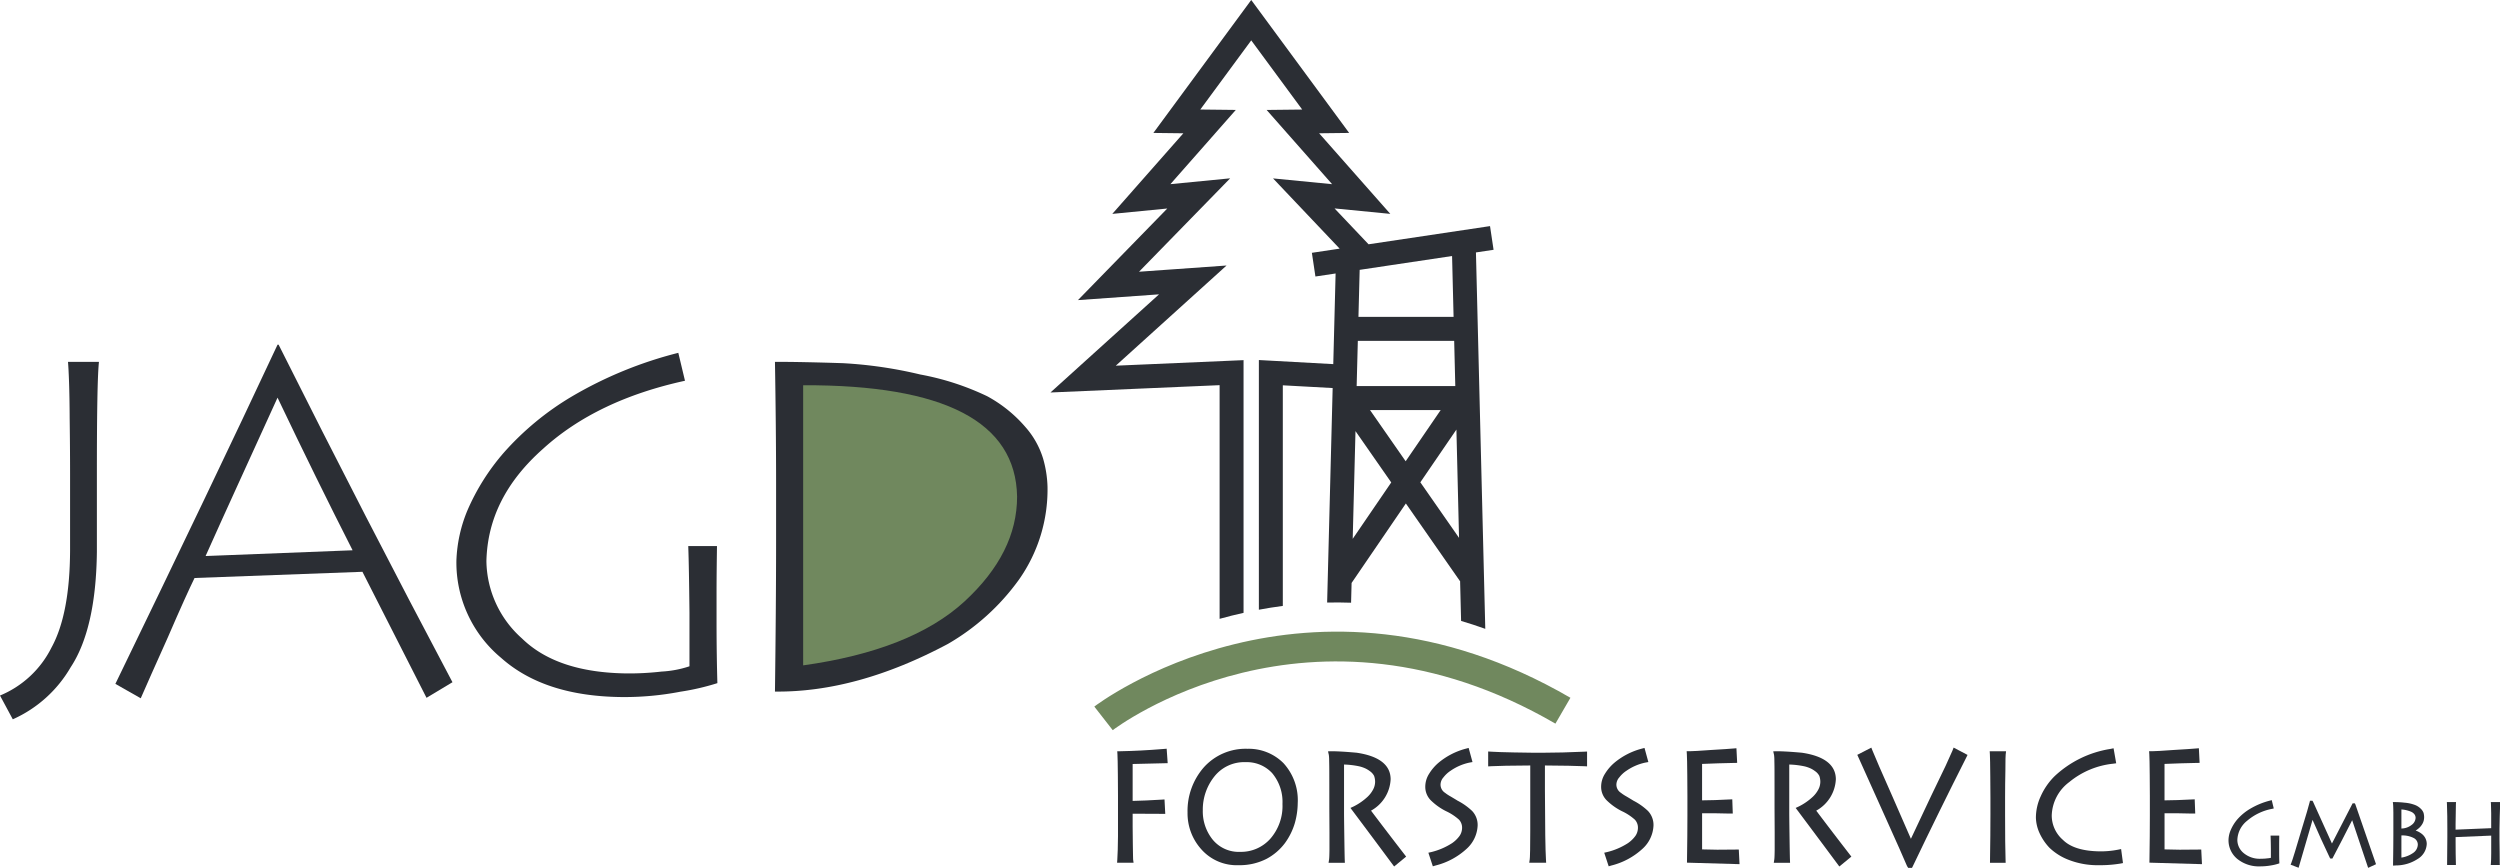
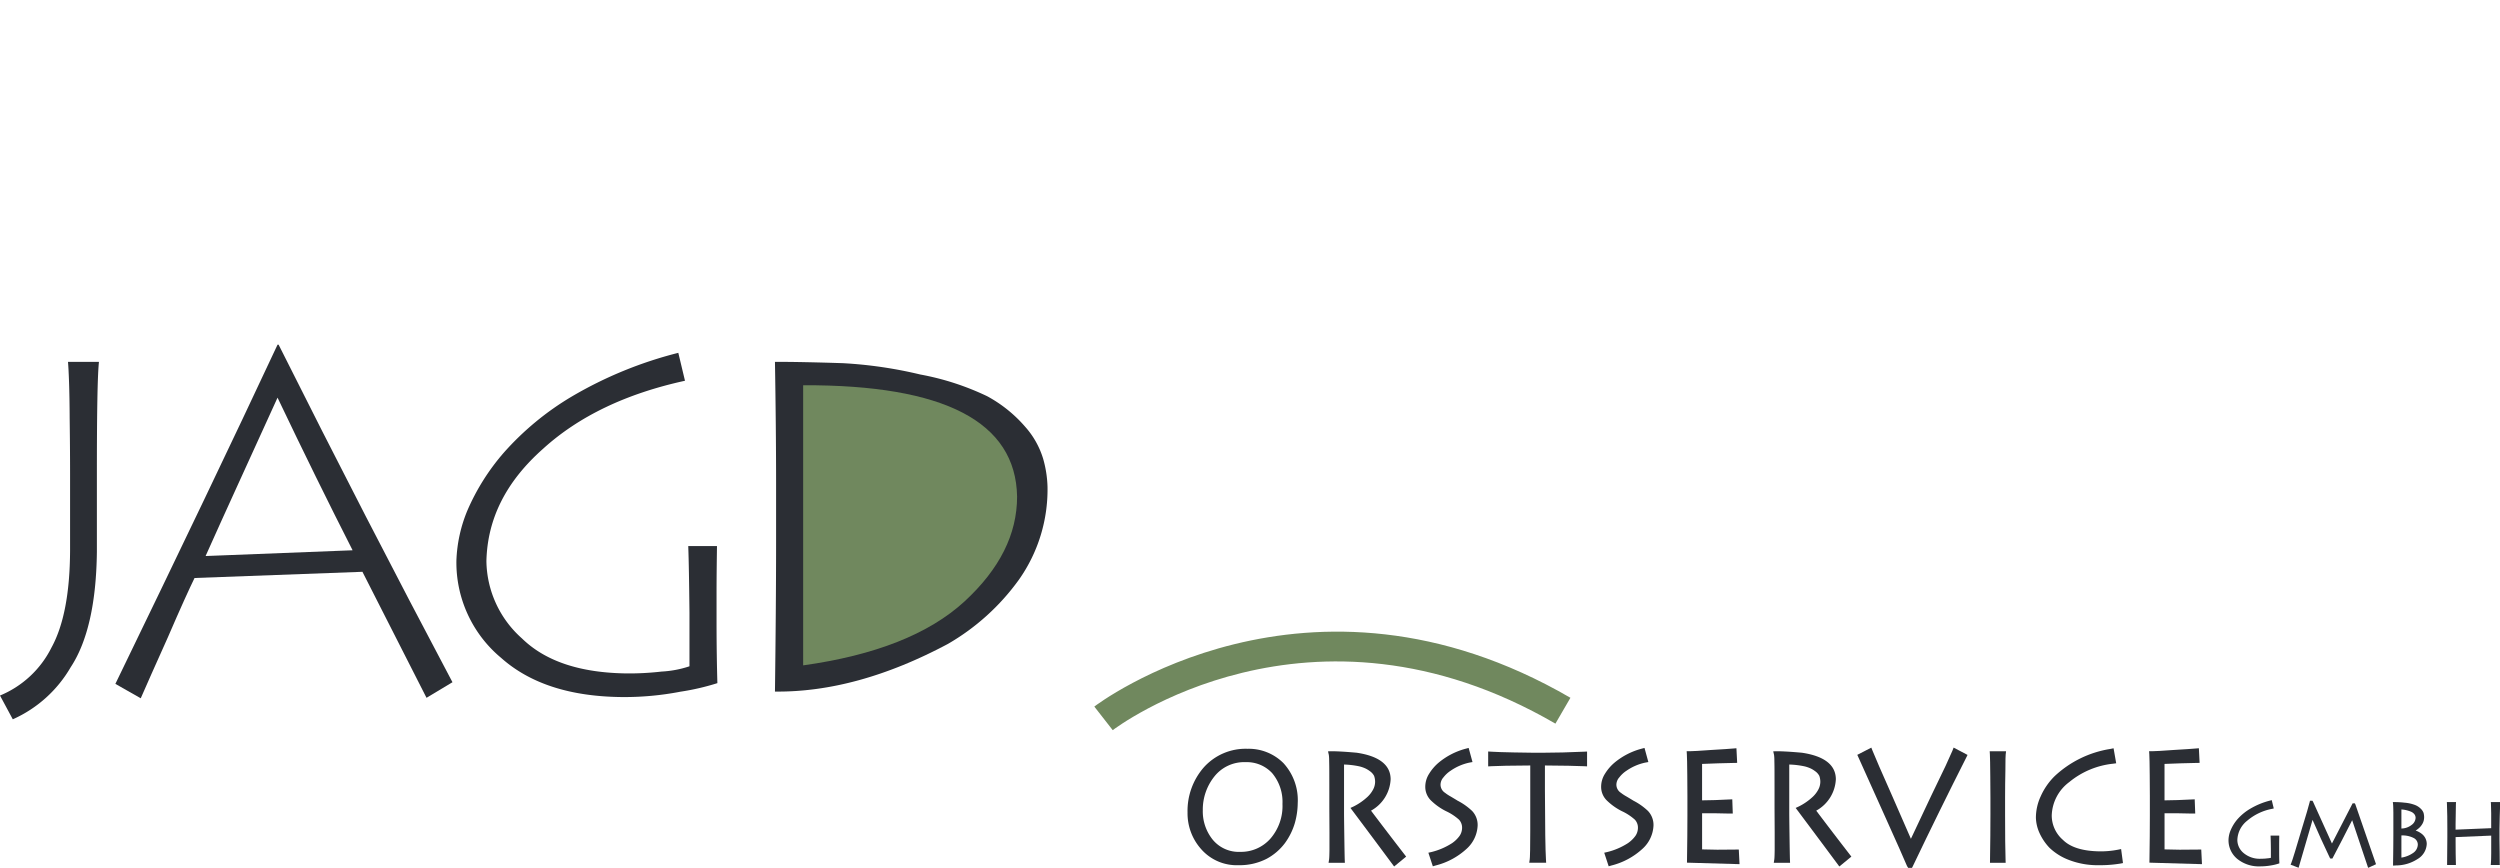
<svg xmlns="http://www.w3.org/2000/svg" width="299.749" height="104.053" viewBox="0 0 299.749 104.053">
  <defs>
    <clipPath id="clip-path">
      <path id="Pfad_25" data-name="Pfad 25" d="M0,0H299.749V-104.053H0Z" fill="none" />
    </clipPath>
  </defs>
  <g id="Gruppe_28" data-name="Gruppe 28" transform="translate(0 104.053)">
    <g id="Gruppe_27" data-name="Gruppe 27" clip-path="url(#clip-path)">
      <g id="Gruppe_4" data-name="Gruppe 4" transform="translate(93.053 -46.069)">
        <path id="Pfad_2" data-name="Pfad 2" d="M0,0C0-4.674-.053-9.565-.136-14.6c2.262,0,4.975.059,8.13.16a51.65,51.65,0,0,1,9.293,1.358A31.953,31.953,0,0,1,25.3-10.482a16.225,16.225,0,0,1,4.564,3.666,10.2,10.2,0,0,1,2.154,3.83A13.462,13.462,0,0,1,32.544.386a18.742,18.742,0,0,1-3.431,11.138,27.339,27.339,0,0,1-8.5,7.691C13.3,23.12,6.388,25.006-.136,24.936-.053,18.427,0,12.4,0,6.978Z" fill="#2b2e34" />
      </g>
      <g id="Gruppe_5" data-name="Gruppe 5" transform="translate(96.299 -24.276)">
        <path id="Pfad_3" data-name="Pfad 3" d="M0,0C8.6-1.2,15.075-3.744,19.35-7.667c4.216-3.893,6.3-8.053,6.3-12.568Q25.421-33.676,0-33.587Z" fill="#70885e" />
      </g>
      <g id="Gruppe_6" data-name="Gruppe 6" transform="translate(273.291 -0.692)">
        <path id="Pfad_4" data-name="Pfad 4" d="M0,0C-.014-.316-.02-.755-.02-1.313v-.623q0-.556.01-1.028l0-.207H-1.051l.009.211c.013.314.023.792.029,1.431V-.508a2.97,2.97,0,0,1-.44.064A5,5,0,0,1-2.165-.4a3,3,0,0,1-2.159-.717,2.038,2.038,0,0,1-.709-1.533,3.064,3.064,0,0,1,1.17-2.3A6.42,6.42,0,0,1-.868-6.382l.2-.045-.243-1-.2.054A8.982,8.982,0,0,0-3.478-6.4,6.345,6.345,0,0,0-5.02-5.136a4.992,4.992,0,0,0-.814,1.309,3.209,3.209,0,0,0-.26,1.166A2.9,2.9,0,0,0-5.057-.39,4.125,4.125,0,0,0-2.292.517,7.527,7.527,0,0,0-.976.4,5.9,5.9,0,0,0-.136.2L.006.151Z" fill="#2b2e34" />
      </g>
      <g id="Gruppe_7" data-name="Gruppe 7" transform="translate(284.824 -0.609)">
        <path id="Pfad_5" data-name="Pfad 5" d="M0,0Q-1.319-3.766-2.413-6.988l-.066-.136h-.267l-.057.109q-1.008,1.93-2.421,4.707Q-6.418-4.971-7.492-7.32l-.073-.119h-.293l-.036.16c-.026.116-.247.893-.318,1.145q-.31,1.042-.724,2.4T-9.665-1.3c-.223.727-.37,1.176-.437,1.337l-.081.192L-9.222.6l.061-.212q.654-2.253,1.612-5.528c.654,1.51,1.343,3.027,2.055,4.517l.074.115h.249l.058-.108C-4.4-1.968-3.623-3.475-2.8-5.1-2.179-3.213-1.56-1.364-.956.4l.072.211L.06.174Z" fill="#2b2e34" />
      </g>
      <g id="Gruppe_8" data-name="Gruppe 8" transform="translate(287.927 -1.225)">
        <path id="Pfad_6" data-name="Pfad 6" d="M0,0V-2.659a2.965,2.965,0,0,1,1.458.3.889.889,0,0,1,.51.771A1.254,1.254,0,0,1,1.377-.541,3.345,3.345,0,0,1,0,0M1.7-4.743a1.1,1.1,0,0,1-.478.826A2.034,2.034,0,0,1,0-3.488V-5.775a3.582,3.582,0,0,1,1.144.267,1.014,1.014,0,0,1,.412.306.72.72,0,0,1,.146.459m.748,1.9a2.391,2.391,0,0,0-.742-.4,2.617,2.617,0,0,0,.312-.227,1.913,1.913,0,0,0,.448-.5,1.515,1.515,0,0,0,.215-.5,2.075,2.075,0,0,0,.042-.386,2.068,2.068,0,0,0-.069-.507A1.334,1.334,0,0,0,2.3-5.884a2.036,2.036,0,0,0-.719-.446A4.5,4.5,0,0,0,.376-6.587,10.5,10.5,0,0,0-.8-6.658h-.227L-1-6.432c.018.153.03.506.036,1.048v2.291q0,1.7-.037,3.834l0,.218L-.623.936A4.746,4.746,0,0,0,1.957.158,2.207,2.207,0,0,0,3.039-1.649,1.528,1.528,0,0,0,2.45-2.842" fill="#2b2e34" />
      </g>
      <g id="Gruppe_9" data-name="Gruppe 9" transform="translate(299.716 -6.163)">
        <path id="Pfad_7" data-name="Pfad 7" d="M0,0C.016-.363.027-.689.033-.98v-.74h-1.1l.016.217c.013.168.023.546.028,1.117V1.407l-4.269.178V.929q0-.252.019-1.236c0-.632.007-1.034.019-1.195l.017-.218H-6.341l.013.214q.02.321.038,1.474t.008,1.449v1.1q0,1.409-.027,3.1l0,.206h1.057l-.006-.208Q-5.29,4.5-5.29,3.05V2.478L-1.021,2.3V4.423c0,.554-.018.951-.037,1.181l-.019.22H.007L0,5.614c-.007-.182-.01-.634-.01-1.361s-.019-1.221-.019-1.5V1.5c0-.219.01-.721.029-1.5" fill="#2b2e34" />
      </g>
      <g id="Gruppe_10" data-name="Gruppe 10" transform="translate(139.714 -6.471)">
-         <path id="Pfad_8" data-name="Pfad 8" d="M0,0-.09-1.73l-.362.025c-1.327.081-2.486.133-3.458.152V-5.979l4.2-.1L.168-7.812l-.362.03c-1.85.154-3.6.244-5.186.273l-.376.006.024.374c.02.326.037,1.157.049,2.472q.015,2.021.016,2.5V2.659c-.012,1.257-.039,2.206-.082,2.819l-.026.385H-3.8l-.056-.407c-.01-.089-.014-.307-.014-.672S-3.89,4-3.89,3.53q-.02-1.568-.02-1.983V-.019Z" fill="#2b2e34" />
-       </g>
+         </g>
      <g id="Gruppe_11" data-name="Gruppe 11" transform="translate(153.768 -7.661)">
        <path id="Pfad_9" data-name="Pfad 9" d="M0,0A5.966,5.966,0,0,1-1.463,4.18,4.7,4.7,0,0,1-5.057,5.745,4.041,4.041,0,0,1-8.392,4.25,5.39,5.39,0,0,1-9.553.768,6.353,6.353,0,0,1-8.159-3.3,4.563,4.563,0,0,1-4.411-5.01,4.135,4.135,0,0,1-1.242-3.7,5.37,5.37,0,0,1,0,0M.111-4.9a5.892,5.892,0,0,0-4.32-1.713A6.732,6.732,0,0,0-9.437-4.38a7.936,7.936,0,0,0-1.945,5.4A6.439,6.439,0,0,0-9.76,5.406a5.664,5.664,0,0,0,4.5,1.938h.009a7.082,7.082,0,0,0,3.357-.769A6.658,6.658,0,0,0,.291,4.7a7.816,7.816,0,0,0,1.192-2.41A9.1,9.1,0,0,0,1.829-.089,6.572,6.572,0,0,0,.111-4.9" fill="#2b2e34" />
      </g>
      <g id="Gruppe_12" data-name="Gruppe 12" transform="translate(168.385 -1.621)">
        <path id="Pfad_10" data-name="Pfad 10" d="M0,0Q-2.106-2.721-4-5.234A4.535,4.535,0,0,0-1.648-9.009c-.013-1.7-1.375-2.771-4.067-3.171-1.307-.118-2.318-.178-3-.178l-.442.01.1.436a5.214,5.214,0,0,1,.037.681c.011.428.017.908.017,1.451Q-9-7.99-9-7.374V-5.89q0,.592.017,3.231V-.528C-8.993.278-9.015.523-9.026.6l-.065.415h1.954L-7.152.639Q-7.169.174-7.2-1.975t-.035-2.909v-5.881a10.093,10.093,0,0,1,1.854.224,3.982,3.982,0,0,1,.714.247,3.084,3.084,0,0,1,.516.315,1.581,1.581,0,0,1,.522.579,2.154,2.154,0,0,1,.119.667,1.98,1.98,0,0,1-.241.968,3.313,3.313,0,0,1-.643.849A7.053,7.053,0,0,1-6.066-5.748l-.4.187.264.353Q-3.464-1.551-1.454,1.16l.225.3L.212.276Z" fill="#2b2e34" />
      </g>
      <g id="Gruppe_13" data-name="Gruppe 13" transform="translate(176.503 -6.823)">
        <path id="Pfad_11" data-name="Pfad 11" d="M0,0A7.489,7.489,0,0,0-1.734-1.226c-.28-.174-.55-.334-.817-.494a4.866,4.866,0,0,1-.686-.449,1.165,1.165,0,0,1-.547-.975,1.34,1.34,0,0,1,.355-.885,3.518,3.518,0,0,1,.87-.8A6.226,6.226,0,0,1-.336-5.791l.385-.07L-.413-7.555l-.345.093A8.47,8.47,0,0,0-4.021-5.779a5.519,5.519,0,0,0-1.117,1.3A2.907,2.907,0,0,0-5.613-2.89a2.286,2.286,0,0,0,.774,1.722A7.159,7.159,0,0,0-3.115.033,6.31,6.31,0,0,1-1.572,1.045,1.4,1.4,0,0,1-1.2,2.051a1.729,1.729,0,0,1-.3.939,3.715,3.715,0,0,1-.893.869A8.15,8.15,0,0,1-4.859,4.924l-.383.087.536,1.63.334-.1A8.557,8.557,0,0,0-.65,4.536a3.984,3.984,0,0,0,1.316-2.8A2.439,2.439,0,0,0,0,0" fill="#2b2e34" />
      </g>
      <g id="Gruppe_14" data-name="Gruppe 14" transform="translate(189.913 -13.926)">
        <path id="Pfad_12" data-name="Pfad 12" d="M0,0C-1.822.082-3.412.123-4.728.123H-6.25Q-6.6.123-8.431.089C-9.661.065-10.549.034-11.1,0l-.382-.025V1.763l.38-.022c.771-.044,2.339-.074,4.666-.087V9.54q0,1.331-.017,2.257c-.013.789-.035,1.033-.045,1.109l-.06.411H-4.53l-.023-.38c-.071-1.107-.112-3.905-.124-8.315V1.654C-2.495,1.667-.924,1.7,0,1.741l.376.019V-.017Z" fill="#2b2e34" />
      </g>
      <g id="Gruppe_15" data-name="Gruppe 15" transform="translate(197.588 -6.823)">
        <path id="Pfad_13" data-name="Pfad 13" d="M0,0A7.489,7.489,0,0,0-1.734-1.226c-.28-.174-.55-.334-.817-.494a4.866,4.866,0,0,1-.686-.449,1.165,1.165,0,0,1-.547-.975,1.34,1.34,0,0,1,.355-.885,3.518,3.518,0,0,1,.87-.8A6.226,6.226,0,0,1-.336-5.791l.385-.07L-.413-7.555l-.345.093A8.47,8.47,0,0,0-4.021-5.779a5.519,5.519,0,0,0-1.117,1.3A2.907,2.907,0,0,0-5.613-2.89a2.286,2.286,0,0,0,.774,1.722A7.159,7.159,0,0,0-3.115.033,6.31,6.31,0,0,1-1.572,1.045,1.4,1.4,0,0,1-1.2,2.051a1.729,1.729,0,0,1-.3.939,3.715,3.715,0,0,1-.893.869A8.15,8.15,0,0,1-4.859,4.924l-.383.087.536,1.63.334-.1A8.557,8.557,0,0,0-.65,4.536a3.984,3.984,0,0,0,1.316-2.8A2.439,2.439,0,0,0,0,0" fill="#2b2e34" />
      </g>
      <g id="Gruppe_16" data-name="Gruppe 16" transform="translate(208.481 -2.198)">
        <path id="Pfad_14" data-name="Pfad 14" d="M0,0-.349.007C-1.962.037-3.325.033-4.4-.013V-4.344h1.594c.907.022,1.478.035,1.714.035h.371l-.06-1.707L-1.148-6c-1.155.063-2.247.1-3.255.106v-4.367q1.972-.085,3.836-.119l.372-.006-.089-1.755-.371.031c-.409.036-1.3.1-2.668.177-1.37.1-2.225.149-2.544.149H-6.25l.024.383c.022.322.038,1.152.049,2.468.01,1.348.016,2.179.016,2.5v2.417q0,2.206-.047,5.241l-.006.353.353.01q2.87.089,5.562.159l.387.01Z" fill="#2b2e34" />
      </g>
      <g id="Gruppe_17" data-name="Gruppe 17" transform="translate(221.766 -1.621)">
        <path id="Pfad_15" data-name="Pfad 15" d="M0,0Q-2.106-2.721-4-5.234A4.535,4.535,0,0,0-1.648-9.009c-.013-1.7-1.375-2.771-4.067-3.171-1.307-.118-2.318-.178-3-.178l-.442.01.1.436a5.214,5.214,0,0,1,.037.681c.011.428.017.908.017,1.451Q-9-7.99-9-7.374V-5.89q0,.592.017,3.231V-.528C-8.993.278-9.015.523-9.026.6l-.065.415h1.954L-7.152.639Q-7.169.174-7.2-1.975t-.035-2.909v-5.881a10.093,10.093,0,0,1,1.854.224,3.982,3.982,0,0,1,.714.247,3.084,3.084,0,0,1,.516.315,1.581,1.581,0,0,1,.522.579,2.154,2.154,0,0,1,.119.667,1.98,1.98,0,0,1-.241.968,3.313,3.313,0,0,1-.643.849A7.053,7.053,0,0,1-6.066-5.748l-.4.187.264.353Q-3.464-1.551-1.454,1.16l.225.3L.212.276Z" fill="#2b2e34" />
      </g>
      <g id="Gruppe_18" data-name="Gruppe 18" transform="translate(234.239 -14.418)">
        <path id="Pfad_16" data-name="Pfad 16" d="M0,0-.146.376C-.191.492-.369.9-.957,2.179Q-1.692,3.73-2.676,5.751q-1.678,3.533-2.446,5.186Q-5.844,9.281-7.36,5.812C-8.633,2.948-9.428,1.118-9.723.375L-9.869.006l-1.682.865.142.312q.693,1.518,3.026,6.728l1.87,4.171c.526,1.209.834,1.915.926,2.124l.138.212h.459l.1-.2c2.064-4.32,4.217-8.7,6.4-13.016L1.668.881Z" fill="#2b2e34" />
      </g>
      <g id="Gruppe_19" data-name="Gruppe 19" transform="translate(240.446 -11.704)">
        <path id="Pfad_17" data-name="Pfad 17" d="M0,0C0-1.306.019-1.741.034-1.876l.046-.4H-1.882l.023.38c.02.371.036,1.249.047,2.613s.018,2.23.018,2.566V5.235q0,2.5-.049,5.5l-.006.363H.032L.02,10.724C-.019,9.615-.037,7.783-.037,5.28V3.32C-.037,2.18-.024,1.077,0,0" fill="#2b2e34" />
      </g>
      <g id="Gruppe_20" data-name="Gruppe 20" transform="translate(254.32 -2.251)">
        <path id="Pfad_18" data-name="Pfad 18" d="M0,0-.376.076a10.748,10.748,0,0,1-2.113.2C-4.566.26-6.074-.2-6.975-1.1A3.873,3.873,0,0,1-8.317-4.037a5.182,5.182,0,0,1,2.107-4A9.891,9.891,0,0,1-.957-10.235l.368-.05-.315-1.8-.365.077A12.645,12.645,0,0,0-7.978-8.733a7.886,7.886,0,0,0-1.658,2.4,6.112,6.112,0,0,0-.58,2.561A4.735,4.735,0,0,0-9.84-2.05,6.436,6.436,0,0,0-8.591-.156,6.882,6.882,0,0,0-6.256,1.306a9.546,9.546,0,0,0,3.6.629A14.976,14.976,0,0,0-.108,1.744L.224,1.68Z" fill="#2b2e34" />
      </g>
      <g id="Gruppe_21" data-name="Gruppe 21" transform="translate(263.928 -2.198)">
        <path id="Pfad_19" data-name="Pfad 19" d="M0,0-.349.007C-1.964.037-3.326.033-4.4-.013V-4.344h1.594c.907.022,1.478.035,1.714.035h.372L-.784-6.016-1.148-6c-1.155.063-2.247.1-3.255.106v-4.367q1.972-.085,3.836-.119l.372-.006-.089-1.755-.371.031c-.409.036-1.3.1-2.668.177-1.37.1-2.225.149-2.544.149H-6.25l.024.383c.022.322.038,1.152.049,2.468.01,1.348.016,2.179.016,2.5v2.417q0,2.206-.047,5.241l-.006.353.353.01q2.87.089,5.562.159l.387.01Z" fill="#2b2e34" />
      </g>
      <g id="Gruppe_22" data-name="Gruppe 22" transform="translate(133.416 -16.505)">
        <path id="Pfad_20" data-name="Pfad 20" d="M0,0-2.208-2.829c.251-.2,25.5-19.4,57.086-1.055l-1.8,3.1C23.565-17.928.233-.179,0,0" fill="#70885e" />
      </g>
      <g id="Gruppe_23" data-name="Gruppe 23" transform="translate(8.353 -53.859)">
        <path id="Pfad_21" data-name="Pfad 21" d="M0,0C.046,3.406.049,5.614.049,6.517v9.328c-.023,5.084-.771,8.946-2.235,11.614A12.022,12.022,0,0,1-8.353,33.2l1.534,2.851A15.151,15.151,0,0,0,.122,29.806C2.13,26.76,3.194,22.142,3.263,15.965V6.626c0-7.312.074-11.832.248-13.43H-.2C-.113-5.756-.014-3.5,0,0" fill="#2b2e34" />
      </g>
      <g id="Gruppe_24" data-name="Gruppe 24" transform="translate(24.651 -37.386)">
        <path id="Pfad_22" data-name="Pfad 22" d="M0,0C2.41-5.4,5.323-11.714,8.626-18.989q4.647,9.744,9,18.3ZM8.626-25.339C3.31-13.967-3.168-.451-10.818,15.329l3.043,1.727c.585-1.358,1.684-3.809,3.25-7.308,1.535-3.558,2.606-5.9,3.2-7.114l20.13-.743C21.2,6.622,23.759,11.623,26.488,17L29.6,15.131Q19.177-4.525,8.755-25.339Z" fill="#2b2e34" />
      </g>
      <g id="Gruppe_25" data-name="Gruppe 25" transform="translate(85.914 -32.855)">
        <path id="Pfad_23" data-name="Pfad 23" d="M0,0C0-2.07.027-3.942.052-5.723H-3.393c.067,1.781.107,4.4.146,7.968V8.69a12.623,12.623,0,0,1-3.35.633,33.934,33.934,0,0,1-4.112.223c-5.658-.06-9.828-1.469-12.626-4.2a12.6,12.6,0,0,1-4.258-9.265c.116-5.077,2.344-9.537,6.816-13.491,4.316-3.916,10-6.607,16.992-8.136l-.8-3.348a48.621,48.621,0,0,0-12.735,5.217,34.166,34.166,0,0,0-8.2,6.767,26.553,26.553,0,0,0-4.344,6.895,17.135,17.135,0,0,0-1.327,6.026A14.861,14.861,0,0,0-25.842,7.67c3.464,3.089,8.262,4.639,14.439,4.708a35.361,35.361,0,0,0,7.084-.644A28.724,28.724,0,0,0,.1,10.71C.05,8.93,0,6.488,0,3.379Z" fill="#2b2e34" />
      </g>
      <g id="Gruppe_26" data-name="Gruppe 26" transform="translate(162.523 -52.363)">
-         <path id="Pfad_24" data-name="Pfad 24" d="M0,0,4.286,6.154l-4.62,6.761ZM.28-10.818H11.833L11.966-5.4H.139ZM.5-19.335l11.08-1.659.181,7.3H.355ZM12.415,12.8,7.775,6.138,12.1-.185Zm-6.4-9.185L1.74-2.525h8.476ZM-16.293-5.509V22.508c.919-.259,1.882-.5,2.871-.717v-30.3l-15.318.664,13.28-12.01-10.494.745,10.927-11.2-7.166.7,7.842-8.9-4.256-.049L-12.5-46.85l6.11,8.294-4.266.049,7.853,8.9L-9.886-30.3-1.9-21.878l-3.329.5.425,2.841,2.42-.363-.28,10.868-8.921-.49V21.415c.931-.174,1.886-.329,2.871-.456V-5.491l5.976.328L-3.4,20.556c.939-.023,1.9-.013,2.871.019l.062-2.37L6.04,8.675l6.479,9.3.024-.018.119,4.8q1.434.426,2.9.95L14.442-21.423l2.113-.317-.425-2.84L1.566-22.4l-4.078-4.3,6.686.654L-4.36-35.709l3.6-.043L-12.5-51.692l-11.734,15.94,3.593.043-8.518,9.664,6.593-.645-10.71,10.982,9.72-.691L-36.573-4.631Z" fill="#2b2e34" />
-       </g>
+         </g>
    </g>
  </g>
</svg>